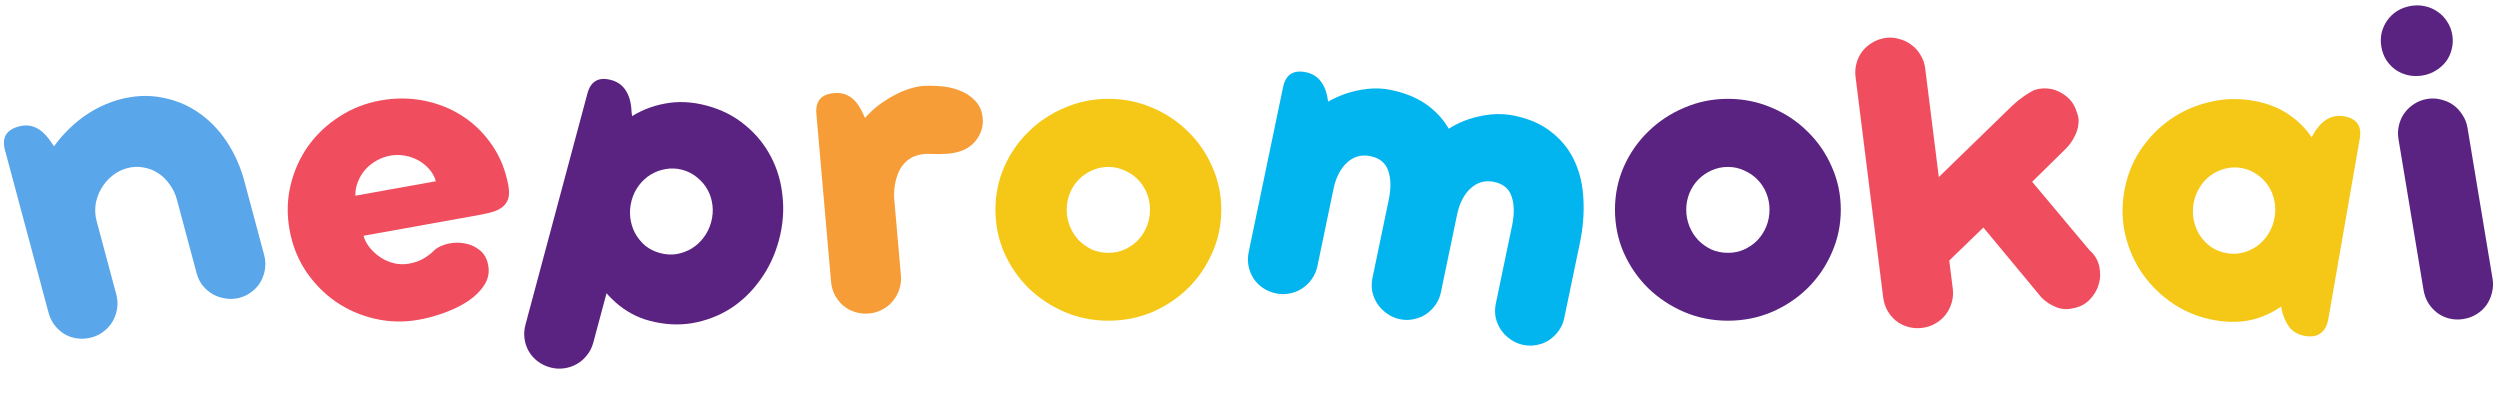
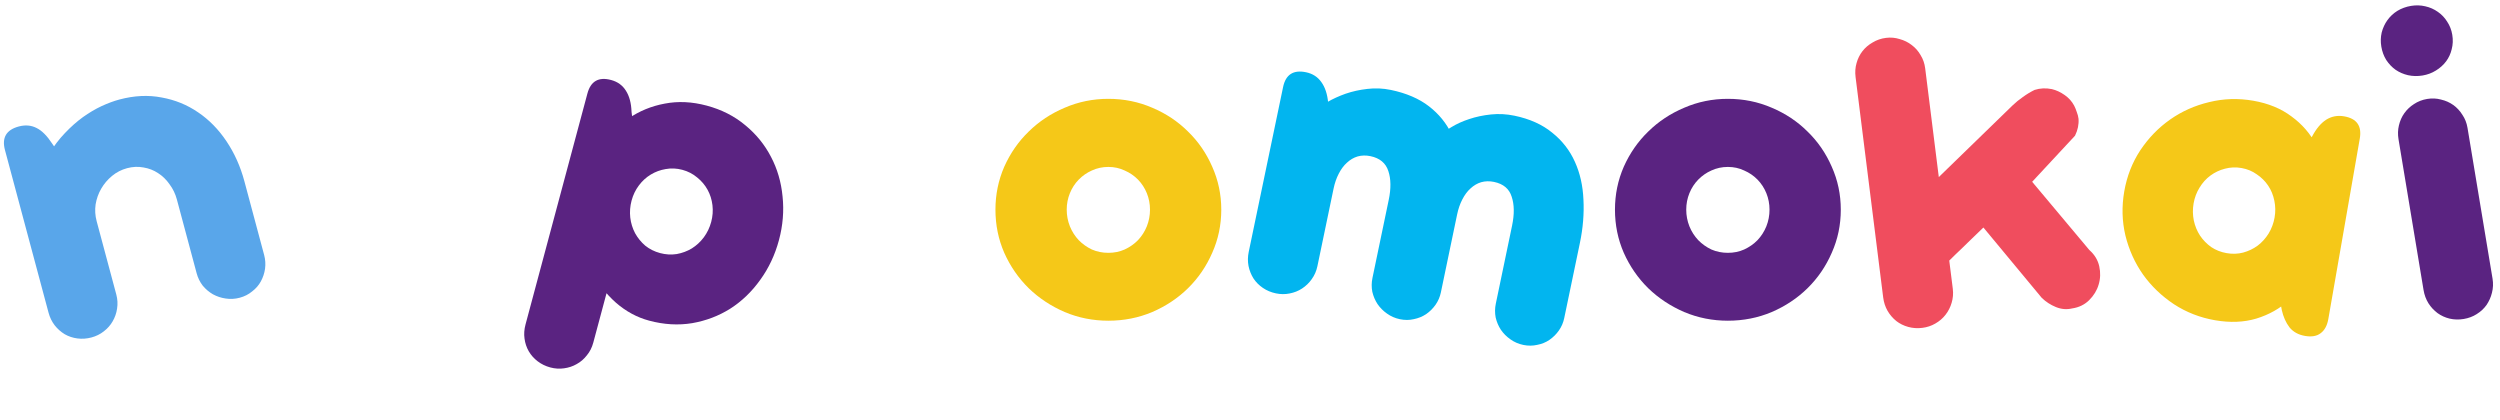
<svg xmlns="http://www.w3.org/2000/svg" width="631" height="106" viewBox="0 0 631 106" fill="none">
-   <path d="M217.386 30.816C218.206 29.839 219.122 28.872 220.133 27.917C221.181 26.958 222.331 26.084 223.583 25.296C224.831 24.47 226.165 23.75 227.583 23.136C229.001 22.522 230.508 22.07 232.105 21.779C233.638 21.608 235.297 21.595 237.083 21.74C238.904 21.845 240.595 22.206 242.159 22.824C243.719 23.404 245.04 24.27 246.121 25.419C247.24 26.566 247.88 28.056 248.04 29.89C248.148 31.125 247.969 32.31 247.502 33.445C247.032 34.542 246.397 35.483 245.598 36.27C244.761 37.06 243.813 37.651 242.753 38.046C241.731 38.437 240.489 38.696 239.029 38.824C237.677 38.904 236.282 38.913 234.842 38.85C233.4 38.75 232.004 38.966 230.654 39.499C228.912 40.292 227.631 41.611 226.811 43.455C226.025 45.259 225.64 47.329 225.656 49.666L217.386 30.816ZM206.055 28.751C205.773 25.532 207.262 23.78 210.52 23.496C212.205 23.349 213.654 23.731 214.865 24.643C216.074 25.518 217.152 27.065 218.101 29.282L222.589 39.186L224.738 39.167L227.392 69.539C227.5 70.775 227.358 71.956 226.966 73.084C226.608 74.171 226.053 75.162 225.301 76.058C224.584 76.912 223.701 77.612 222.655 78.156C221.645 78.697 220.541 79.019 219.343 79.124C218.107 79.232 216.927 79.109 215.801 78.755C214.676 78.4 213.686 77.865 212.831 77.147C211.972 76.393 211.273 75.511 210.732 74.502C210.188 73.456 209.862 72.316 209.754 71.081L206.055 28.751Z" fill="#F79D37" />
-   <path d="M105.75 80.693C101.976 81.371 98.276 81.292 94.65 80.455C91.024 79.618 87.73 78.187 84.769 76.161C81.801 74.099 79.275 71.519 77.19 68.42C75.142 65.314 73.776 61.857 73.092 58.048C72.387 54.129 72.472 50.354 73.348 46.723C74.223 43.092 75.696 39.812 77.766 36.882C79.874 33.946 82.485 31.472 85.6 29.462C88.744 27.408 92.222 26.039 96.033 25.354C99.844 24.669 103.534 24.693 107.103 25.425C110.709 26.151 113.965 27.475 116.869 29.396C119.767 31.28 122.229 33.719 124.257 36.714C126.278 39.672 127.631 43.055 128.316 46.863C128.528 48.047 128.538 49.056 128.344 49.893C128.144 50.692 127.751 51.373 127.165 51.937C126.579 52.5 125.803 52.964 124.837 53.329C123.902 53.65 122.805 53.923 121.547 54.149L91.744 59.506C92.055 60.595 92.602 61.623 93.387 62.589C94.165 63.517 95.074 64.327 96.115 65.018C97.149 65.672 98.286 66.155 99.526 66.466C100.76 66.741 102.024 66.762 103.319 66.529C104.614 66.296 105.817 65.87 106.928 65.251C108.032 64.594 109.036 63.803 109.939 62.877C110.851 62.217 111.989 61.745 113.351 61.462C114.75 61.173 116.125 61.174 117.476 61.465C118.821 61.72 120.03 62.285 121.104 63.161C122.215 64.03 122.917 65.278 123.209 66.905C123.565 68.673 123.252 70.333 122.271 71.883C121.319 73.39 119.977 74.739 118.243 75.928C116.502 77.081 114.521 78.067 112.3 78.886C110.079 79.705 107.896 80.307 105.75 80.693ZM98.535 39.276C97.314 39.495 96.148 39.914 95.037 40.534C93.964 41.147 93.012 41.91 92.183 42.822C91.391 43.728 90.773 44.755 90.331 45.903C89.881 47.015 89.67 48.179 89.698 49.395L110.01 45.745C109.687 44.581 109.121 43.557 108.312 42.672C107.497 41.749 106.561 41.001 105.503 40.428C104.445 39.855 103.306 39.468 102.086 39.267C100.866 39.067 99.682 39.069 98.535 39.276Z" fill="#F04D5E" />
  <path d="M44.642 50.344C44.263 48.928 43.649 47.654 42.8 46.52C41.978 45.34 41.005 44.395 39.881 43.685C38.793 42.965 37.577 42.494 36.233 42.27C34.879 42.011 33.494 42.071 32.078 42.45C30.662 42.83 29.396 43.48 28.281 44.401C27.165 45.322 26.249 46.404 25.531 47.647C24.84 48.843 24.374 50.154 24.133 51.58C23.929 52.996 24.016 54.412 24.395 55.827L12.377 38.861C13.593 36.863 14.931 35.104 16.392 33.585C17.88 32.019 19.389 30.681 20.921 29.571C22.489 28.451 24.051 27.526 25.607 26.798C27.2 26.06 28.704 25.502 30.12 25.122C33.86 24.12 37.413 23.946 40.78 24.6C44.173 25.207 47.253 26.463 50.02 28.366C52.778 30.233 55.162 32.667 57.172 35.668C59.183 38.669 60.684 42.02 61.676 45.721L66.679 64.392C66.98 65.517 67.054 66.664 66.9 67.833C66.737 68.966 66.381 70.034 65.832 71.037C65.31 71.993 64.581 72.831 63.645 73.548C62.754 74.292 61.71 74.825 60.512 75.146C59.313 75.467 58.124 75.533 56.945 75.343C55.812 75.18 54.743 74.825 53.74 74.277C52.774 73.719 51.918 72.995 51.174 72.106C50.456 71.17 49.942 70.121 49.63 68.96L44.642 50.344ZM1.254 37.874C0.418 34.753 1.58 32.77 4.739 31.923C6.373 31.485 7.866 31.61 9.217 32.298C10.56 32.95 11.89 34.285 13.21 36.304L19.35 45.277L21.464 44.886L29.354 74.335C29.675 75.532 29.741 76.721 29.551 77.9C29.387 79.032 29.013 80.105 28.428 81.117C27.87 82.084 27.122 82.926 26.186 83.643C25.286 84.351 24.255 84.861 23.093 85.172C21.895 85.493 20.711 85.577 19.541 85.424C18.371 85.271 17.303 84.915 16.336 84.357C15.36 83.763 14.518 83.017 13.81 82.117C13.092 81.182 12.573 80.115 12.252 78.917L1.254 37.874Z" fill="#59A6EA" />
  <path d="M251.25 52.918C251.25 49.098 251.992 45.485 253.477 42.077C255.001 38.67 257.057 35.711 259.646 33.203C262.235 30.656 265.262 28.653 268.727 27.192C272.192 25.695 275.866 24.946 279.75 24.946C283.672 24.946 287.365 25.695 290.83 27.192C294.295 28.653 297.303 30.656 299.854 33.203C302.443 35.711 304.48 38.67 305.965 42.077C307.488 45.485 308.25 49.098 308.25 52.918C308.25 56.775 307.488 60.407 305.965 63.814C304.48 67.222 302.443 70.199 299.854 72.745C297.303 75.254 294.295 77.257 290.83 78.755C287.365 80.216 283.672 80.946 279.75 80.946C275.866 80.946 272.192 80.216 268.727 78.755C265.262 77.257 262.235 75.254 259.646 72.745C257.057 70.199 255.001 67.222 253.477 63.814C251.992 60.407 251.25 56.775 251.25 52.918ZM269.241 52.918C269.241 54.378 269.508 55.782 270.041 57.13C270.574 58.441 271.316 59.602 272.268 60.613C273.22 61.586 274.324 62.373 275.581 62.972C276.875 63.534 278.265 63.814 279.75 63.814C281.235 63.814 282.606 63.534 283.862 62.972C285.157 62.373 286.28 61.586 287.232 60.613C288.184 59.602 288.926 58.441 289.459 57.13C289.992 55.782 290.259 54.378 290.259 52.918C290.259 51.457 289.992 50.072 289.459 48.761C288.926 47.451 288.184 46.309 287.232 45.335C286.28 44.361 285.157 43.594 283.862 43.032C282.606 42.433 281.235 42.133 279.75 42.133C278.265 42.133 276.875 42.433 275.581 43.032C274.324 43.594 273.22 44.361 272.268 45.335C271.316 46.309 270.574 47.451 270.041 48.761C269.508 50.072 269.241 51.457 269.241 52.918Z" fill="#F5C818" />
  <path d="M407.617 52.918C407.617 49.098 408.36 45.485 409.845 42.077C411.368 38.67 413.424 35.711 416.013 33.203C418.602 30.656 421.629 28.653 425.094 27.192C428.559 25.695 432.233 24.946 436.117 24.946C440.039 24.946 443.732 25.695 447.197 27.192C450.662 28.653 453.67 30.656 456.221 33.203C458.811 35.711 460.848 38.67 462.333 42.077C463.856 45.485 464.617 49.098 464.617 52.918C464.617 56.775 463.856 60.407 462.333 63.814C460.848 67.222 458.811 70.199 456.221 72.745C453.67 75.254 450.662 77.257 447.197 78.755C443.732 80.216 440.039 80.946 436.117 80.946C432.233 80.946 428.559 80.216 425.094 78.755C421.629 77.257 418.602 75.254 416.013 72.745C413.424 70.199 411.368 67.222 409.845 63.814C408.36 60.407 407.617 56.775 407.617 52.918ZM425.608 52.918C425.608 54.378 425.875 55.782 426.408 57.13C426.941 58.441 427.683 59.602 428.635 60.613C429.587 61.586 430.691 62.373 431.948 62.972C433.242 63.534 434.632 63.814 436.117 63.814C437.602 63.814 438.973 63.534 440.229 62.972C441.524 62.373 442.647 61.586 443.599 60.613C444.551 59.602 445.294 58.441 445.827 57.13C446.36 55.782 446.626 54.378 446.626 52.918C446.626 51.457 446.36 50.072 445.827 48.761C445.294 47.451 444.551 46.309 443.599 45.335C442.647 44.361 441.524 43.594 440.229 43.032C438.973 42.433 437.602 42.133 436.117 42.133C434.632 42.133 433.242 42.433 431.948 43.032C430.691 43.594 429.587 44.361 428.635 45.335C427.683 46.309 426.941 47.451 426.408 48.761C425.875 50.072 425.608 51.457 425.608 52.918Z" fill="#5A2381" />
  <path d="M381.65 56.939C382.248 54.07 382.216 51.646 381.553 49.665C380.935 47.656 379.449 46.406 377.093 45.915C375.953 45.677 374.872 45.702 373.853 45.988C372.87 46.282 371.974 46.805 371.164 47.557C370.362 48.273 369.669 49.203 369.085 50.348C368.508 51.456 368.074 52.708 367.783 54.106L363.341 34.241C364.062 33.547 365.078 32.819 366.389 32.056C367.707 31.256 369.191 30.587 370.839 30.047C372.532 29.479 374.36 29.093 376.323 28.888C378.285 28.683 380.26 28.788 382.248 29.202C386.112 30.007 389.289 31.437 391.779 33.491C394.314 35.516 396.222 37.967 397.504 40.844C398.794 43.684 399.513 46.866 399.662 50.389C399.847 53.92 399.549 57.561 398.767 61.313L394.811 80.291C394.574 81.431 394.127 82.47 393.471 83.407C392.814 84.345 392.015 85.138 391.074 85.786C390.177 86.405 389.149 86.824 387.99 87.043C386.859 87.306 385.687 87.311 384.473 87.058C383.258 86.805 382.167 86.328 381.2 85.628C380.261 84.972 379.468 84.173 378.819 83.232C378.207 82.298 377.77 81.267 377.506 80.137C377.287 78.979 377.3 77.811 377.545 76.634L381.65 56.939ZM323.849 21.98C324.508 18.817 326.439 17.569 329.64 18.236C331.296 18.582 332.584 19.406 333.502 20.711C334.458 22.023 335.033 23.774 335.23 25.964L336.842 35.913L338.905 36.516L332.512 67.19C332.259 68.403 331.782 69.494 331.081 70.461C330.425 71.398 329.608 72.188 328.629 72.828C327.696 73.439 326.649 73.854 325.49 74.073C324.367 74.3 323.217 74.29 322.04 74.045C320.825 73.792 319.731 73.333 318.755 72.669C317.78 72.006 316.987 71.207 316.375 70.274C315.771 69.303 315.355 68.257 315.128 67.135C314.909 65.977 314.926 64.791 315.179 63.577L323.849 21.98ZM350.516 50.449C351.114 47.581 351.082 45.156 350.42 43.176C349.765 41.159 348.26 39.905 345.905 39.414C344.764 39.176 343.683 39.201 342.664 39.487C341.681 39.781 340.785 40.304 339.975 41.056C339.173 41.772 338.48 42.702 337.896 43.847C337.319 44.955 336.885 46.207 336.594 47.605L331.984 27.993C332.705 27.299 333.725 26.552 335.043 25.752C336.399 24.96 337.927 24.262 339.627 23.657C341.365 23.059 343.196 22.655 345.122 22.442C347.093 22.2 349.071 22.287 351.059 22.701C354.96 23.514 358.167 24.892 360.68 26.836C363.193 28.78 365.102 31.135 366.407 33.902C367.749 36.676 368.506 39.769 368.677 43.182C368.886 46.603 368.596 50.207 367.806 53.996L363.678 73.801C363.44 74.941 362.993 75.98 362.337 76.918C361.681 77.856 360.882 78.649 359.94 79.297C359.006 79.908 357.978 80.327 356.856 80.553C355.726 80.817 354.554 80.822 353.339 80.569C352.125 80.316 351.034 79.839 350.066 79.138C349.128 78.482 348.334 77.683 347.685 76.742C347.074 75.809 346.636 74.777 346.372 73.648C346.153 72.489 346.166 71.322 346.411 70.145L350.516 50.449Z" fill="#02B5EF" />
-   <path d="M489.354 44.692L507.947 26.63C508.758 25.847 509.635 25.132 510.577 24.484C511.514 23.798 512.5 23.201 513.535 22.693C514.919 22.255 516.37 22.187 517.885 22.489C519.018 22.764 520.084 23.255 521.081 23.963C522.117 24.666 522.931 25.567 523.523 26.667C523.775 27.166 523.994 27.706 524.181 28.288C524.4 28.829 524.547 29.397 524.622 29.994C524.725 31.42 524.429 32.839 523.734 34.251C523.04 35.663 522.149 36.873 521.063 37.88L512.917 45.886L527.349 63.104C528.668 64.264 529.503 65.636 529.853 67.221C530.203 68.805 530.15 70.345 529.693 71.841C529.269 73.295 528.468 74.607 527.288 75.777C526.141 76.905 524.712 77.595 523.001 77.848C521.64 78.17 520.281 78.056 518.924 77.507C517.567 76.957 516.371 76.179 515.335 75.173L500.61 57.424C499.463 58.552 498.449 59.531 497.568 60.36C496.724 61.185 495.964 61.924 495.288 62.577C494.645 63.188 494.053 63.754 493.512 64.276C493.004 64.756 492.498 65.255 491.994 65.772L489.354 44.692ZM468.346 19.437C468.192 18.207 468.273 17.042 468.59 15.942C468.902 14.805 469.401 13.796 470.086 12.915C470.771 12.034 471.627 11.302 472.652 10.719C473.673 10.099 474.799 9.712 476.03 9.558C477.224 9.408 478.373 9.51 479.478 9.864C480.616 10.176 481.626 10.674 482.507 11.359C483.426 12.039 484.177 12.892 484.76 13.917C485.375 14.9 485.76 16.006 485.914 17.236L492.884 72.874C493.038 74.104 492.94 75.29 492.591 76.432C492.274 77.532 491.757 78.543 491.039 79.466C490.354 80.347 489.498 81.079 488.473 81.662C487.484 82.24 486.393 82.604 485.2 82.753C483.969 82.908 482.784 82.829 481.647 82.517C480.509 82.205 479.499 81.707 478.618 81.022C477.732 80.3 477 79.445 476.421 78.458C475.838 77.433 475.47 76.305 475.316 75.075L468.346 19.437Z" fill="#F04D5E" />
+   <path d="M489.354 44.692L507.947 26.63C508.758 25.847 509.635 25.132 510.577 24.484C511.514 23.798 512.5 23.201 513.535 22.693C514.919 22.255 516.37 22.187 517.885 22.489C519.018 22.764 520.084 23.255 521.081 23.963C522.117 24.666 522.931 25.567 523.523 26.667C523.775 27.166 523.994 27.706 524.181 28.288C524.4 28.829 524.547 29.397 524.622 29.994C524.725 31.42 524.429 32.839 523.734 34.251L512.917 45.886L527.349 63.104C528.668 64.264 529.503 65.636 529.853 67.221C530.203 68.805 530.15 70.345 529.693 71.841C529.269 73.295 528.468 74.607 527.288 75.777C526.141 76.905 524.712 77.595 523.001 77.848C521.64 78.17 520.281 78.056 518.924 77.507C517.567 76.957 516.371 76.179 515.335 75.173L500.61 57.424C499.463 58.552 498.449 59.531 497.568 60.36C496.724 61.185 495.964 61.924 495.288 62.577C494.645 63.188 494.053 63.754 493.512 64.276C493.004 64.756 492.498 65.255 491.994 65.772L489.354 44.692ZM468.346 19.437C468.192 18.207 468.273 17.042 468.59 15.942C468.902 14.805 469.401 13.796 470.086 12.915C470.771 12.034 471.627 11.302 472.652 10.719C473.673 10.099 474.799 9.712 476.03 9.558C477.224 9.408 478.373 9.51 479.478 9.864C480.616 10.176 481.626 10.674 482.507 11.359C483.426 12.039 484.177 12.892 484.76 13.917C485.375 14.9 485.76 16.006 485.914 17.236L492.884 72.874C493.038 74.104 492.94 75.29 492.591 76.432C492.274 77.532 491.757 78.543 491.039 79.466C490.354 80.347 489.498 81.079 488.473 81.662C487.484 82.24 486.393 82.604 485.2 82.753C483.969 82.908 482.784 82.829 481.647 82.517C480.509 82.205 479.499 81.707 478.618 81.022C477.732 80.3 477 79.445 476.421 78.458C475.838 77.433 475.47 76.305 475.316 75.075L468.346 19.437Z" fill="#F04D5E" />
  <path d="M605.385 35.144C605.182 33.921 605.217 32.754 605.489 31.642C605.756 30.494 606.214 29.465 606.863 28.558C607.513 27.65 608.32 26.888 609.284 26.271C610.28 25.61 611.389 25.178 612.613 24.975C613.837 24.772 615.008 24.825 616.126 25.134C617.276 25.401 618.304 25.858 619.212 26.507C620.12 27.156 620.886 27.981 621.51 28.982C622.164 29.94 622.593 31.03 622.796 32.253L629.119 70.335C629.322 71.558 629.272 72.746 628.968 73.901C628.695 75.013 628.237 76.041 627.594 76.986C626.945 77.893 626.119 78.659 625.117 79.282C624.153 79.899 623.059 80.309 621.835 80.513C620.611 80.716 619.425 80.684 618.275 80.418C617.163 80.146 616.153 79.685 615.245 79.036C614.331 78.35 613.565 77.525 612.948 76.561C612.324 75.561 611.911 74.448 611.708 73.225L605.385 35.144ZM601.044 11.758C600.841 10.535 600.873 9.349 601.14 8.2C601.443 7.045 601.92 6.014 602.569 5.107C603.25 4.156 604.091 3.369 605.092 2.745C606.131 2.116 607.281 1.696 608.542 1.487C609.766 1.284 610.952 1.315 612.101 1.582C613.288 1.842 614.357 2.312 615.308 2.991C616.253 3.634 617.037 4.456 617.661 5.457C618.321 6.452 618.753 7.561 618.956 8.784C619.165 10.044 619.118 11.251 618.814 12.406C618.548 13.555 618.071 14.586 617.385 15.5C616.698 16.414 615.835 17.185 614.797 17.815C613.795 18.438 612.682 18.851 611.459 19.055C610.198 19.264 608.974 19.238 607.788 18.979C606.639 18.712 605.591 18.258 604.646 17.615C603.738 16.966 602.954 16.144 602.293 15.149C601.67 14.149 601.254 13.018 601.044 11.758Z" fill="#5A2381" />
  <path d="M587.674 80.495C587.384 82.16 586.735 83.363 585.728 84.103C584.759 84.849 583.441 85.077 581.774 84.786C580.108 84.496 578.803 83.772 577.86 82.616C576.96 81.43 576.316 79.983 575.926 78.275L574.075 67.884L571.983 67.405L574.151 54.969C574.364 53.748 574.783 52.658 575.408 51.699C576.077 50.71 576.868 49.894 577.781 49.252C578.738 48.58 579.773 48.113 580.887 47.849C582.039 47.592 583.207 47.567 584.392 47.774C585.614 47.987 586.724 48.409 587.72 49.04C588.717 49.672 589.533 50.462 590.168 51.412C590.811 52.325 591.26 53.357 591.518 54.508C591.781 55.621 591.807 56.789 591.594 58.01L587.674 80.495ZM587.16 57.18C586.495 60.992 585.369 64.495 583.782 67.689C582.195 70.883 580.201 73.567 577.799 75.741C575.441 77.885 572.67 79.442 569.486 80.413C566.346 81.353 562.869 81.49 559.054 80.825C555.277 80.167 551.829 78.822 548.711 76.791C545.599 74.723 543 72.23 540.914 69.311C538.834 66.355 537.347 63.064 536.453 59.438C535.596 55.818 535.5 52.102 536.165 48.29C536.829 44.477 538.174 41.032 540.199 37.953C542.268 34.843 544.78 32.249 547.737 30.171C550.694 28.094 553.984 26.627 557.605 25.771C561.234 24.878 564.936 24.761 568.714 25.419C572.528 26.084 575.751 27.409 578.381 29.393C581.055 31.346 583.136 33.749 584.623 36.602C586.147 39.461 587.115 42.661 587.528 46.204C587.947 49.709 587.824 53.368 587.16 57.18ZM574.105 54.904C574.357 53.461 574.336 52.046 574.044 50.66C573.758 49.238 573.236 47.964 572.477 46.841C571.719 45.717 570.759 44.768 569.597 43.993C568.478 43.188 567.196 42.659 565.752 42.407C564.308 42.156 562.904 42.216 561.542 42.589C560.223 42.931 559.017 43.502 557.923 44.303C556.83 45.104 555.907 46.126 555.157 47.368C554.412 48.573 553.914 49.897 553.663 51.34C553.411 52.784 553.428 54.217 553.715 55.64C554.007 57.025 554.529 58.299 555.281 59.459C556.039 60.583 556.978 61.548 558.096 62.353C559.259 63.127 560.562 63.641 562.006 63.892C563.451 64.144 564.832 64.099 566.151 63.757C567.514 63.384 568.742 62.798 569.835 61.997C570.935 61.159 571.857 60.137 572.602 58.932C573.352 57.69 573.854 56.348 574.105 54.904ZM591.468 58.732C591.255 59.953 590.833 61.062 590.201 62.058C589.576 63.017 588.804 63.836 587.884 64.514C586.971 65.156 585.939 65.605 584.787 65.862C583.636 66.119 582.449 66.141 581.227 65.928C580.042 65.721 578.951 65.302 577.955 64.671C576.995 64.046 576.176 63.274 575.497 62.355C574.861 61.405 574.393 60.37 574.092 59.249C573.835 58.099 573.812 56.913 574.025 55.691L576.348 42.367L578.488 42.569L583.563 34.472C584.591 32.516 585.772 31.101 587.108 30.228C588.48 29.361 589.999 29.073 591.666 29.364C594.851 29.919 596.165 31.788 595.611 34.971L591.468 58.732Z" fill="#F5C818" />
  <path d="M148.261 23.606C149.098 20.485 151.095 19.348 154.254 20.195C155.888 20.632 157.127 21.528 157.971 22.882C158.851 24.246 159.327 26.027 159.4 28.224L160.596 37.704L162.622 38.422L149.743 86.488C149.412 87.721 148.875 88.783 148.13 89.673C147.413 90.608 146.552 91.35 145.549 91.898C144.582 92.456 143.514 92.811 142.344 92.965C141.211 93.128 140.063 93.054 138.901 92.742C137.703 92.421 136.636 91.902 135.7 91.184C134.763 90.467 134.016 89.625 133.458 88.658C132.899 87.692 132.543 86.624 132.389 85.455C132.226 84.322 132.31 83.139 132.64 81.905L148.261 23.606ZM146.991 47.303C147.982 43.601 149.484 40.25 151.494 37.249C153.505 34.249 155.87 31.81 158.592 29.933C161.359 28.03 164.421 26.769 167.778 26.152C171.144 25.498 174.679 25.667 178.383 26.66C182.123 27.662 185.36 29.307 188.094 31.596C190.837 33.847 193.004 36.509 194.594 39.58C196.194 42.614 197.169 45.948 197.518 49.581C197.904 53.224 197.602 56.897 196.61 60.598C195.608 64.336 194.03 67.686 191.874 70.647C189.754 73.619 187.238 76.037 184.326 77.901C181.423 79.73 178.216 80.951 174.704 81.566C171.202 82.144 167.581 81.933 163.841 80.93C160.791 80.113 158.003 78.608 155.477 76.414C152.962 74.184 150.904 71.552 149.304 68.517C147.714 65.446 146.671 62.075 146.176 58.403C145.718 54.74 145.989 51.04 146.991 47.303ZM159.409 50.63C159.03 52.045 158.919 53.474 159.078 54.917C159.246 56.323 159.652 57.638 160.298 58.861C160.952 60.048 161.801 61.092 162.844 61.994C163.933 62.869 165.185 63.496 166.601 63.876C168.017 64.255 169.416 64.338 170.796 64.125C172.186 63.875 173.462 63.4 174.622 62.699C175.793 61.963 176.802 61.028 177.651 59.894C178.509 58.724 179.128 57.431 179.507 56.015C179.886 54.6 179.992 53.189 179.824 51.783C179.656 50.377 179.244 49.08 178.59 47.893C177.935 46.707 177.063 45.676 175.974 44.8C174.895 43.889 173.647 43.244 172.231 42.864C170.815 42.485 169.412 42.42 168.022 42.67C166.678 42.893 165.425 43.355 164.265 44.055C163.104 44.755 162.1 45.672 161.251 46.806C160.402 47.94 159.788 49.215 159.409 50.63Z" fill="#5A2381" />
</svg>